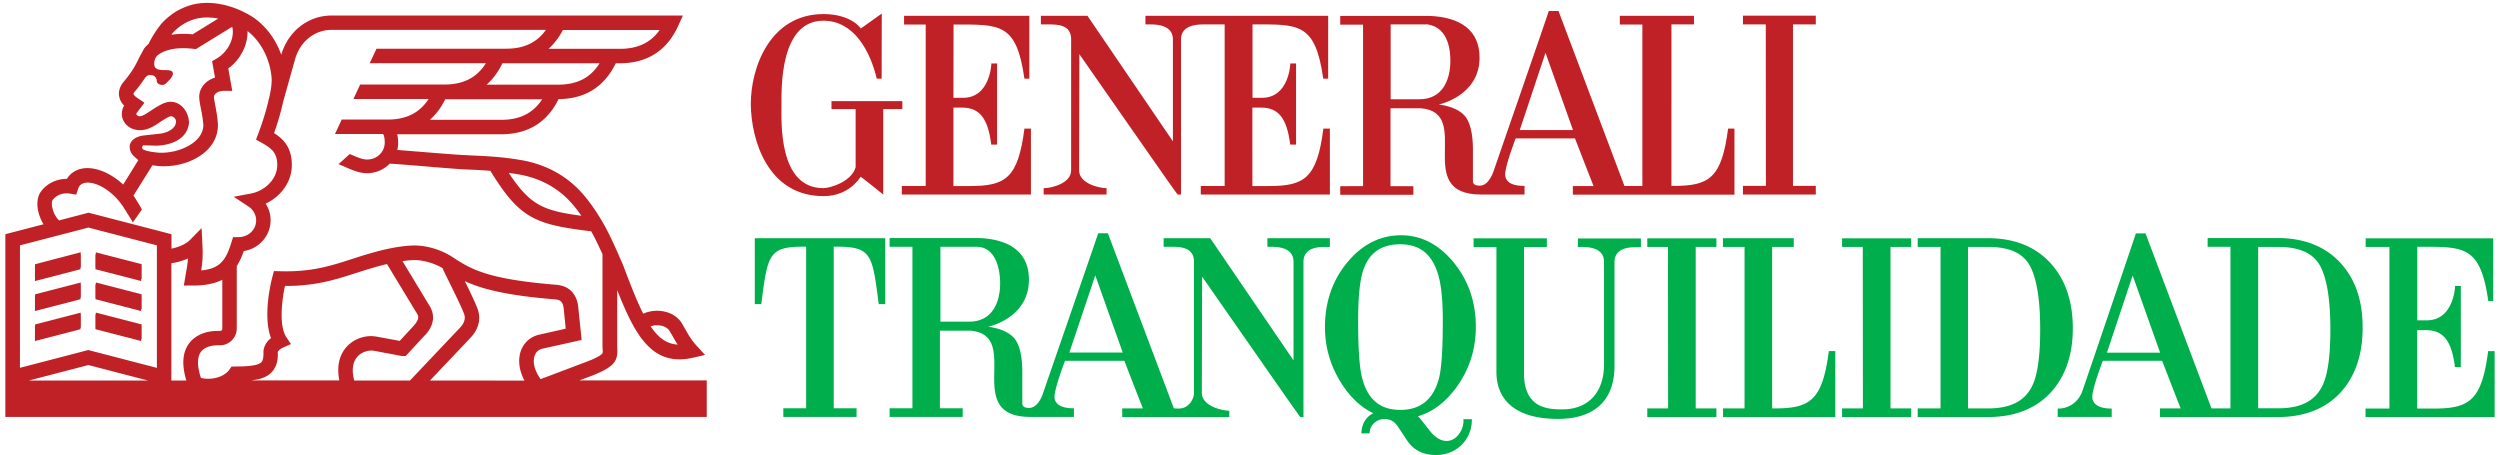
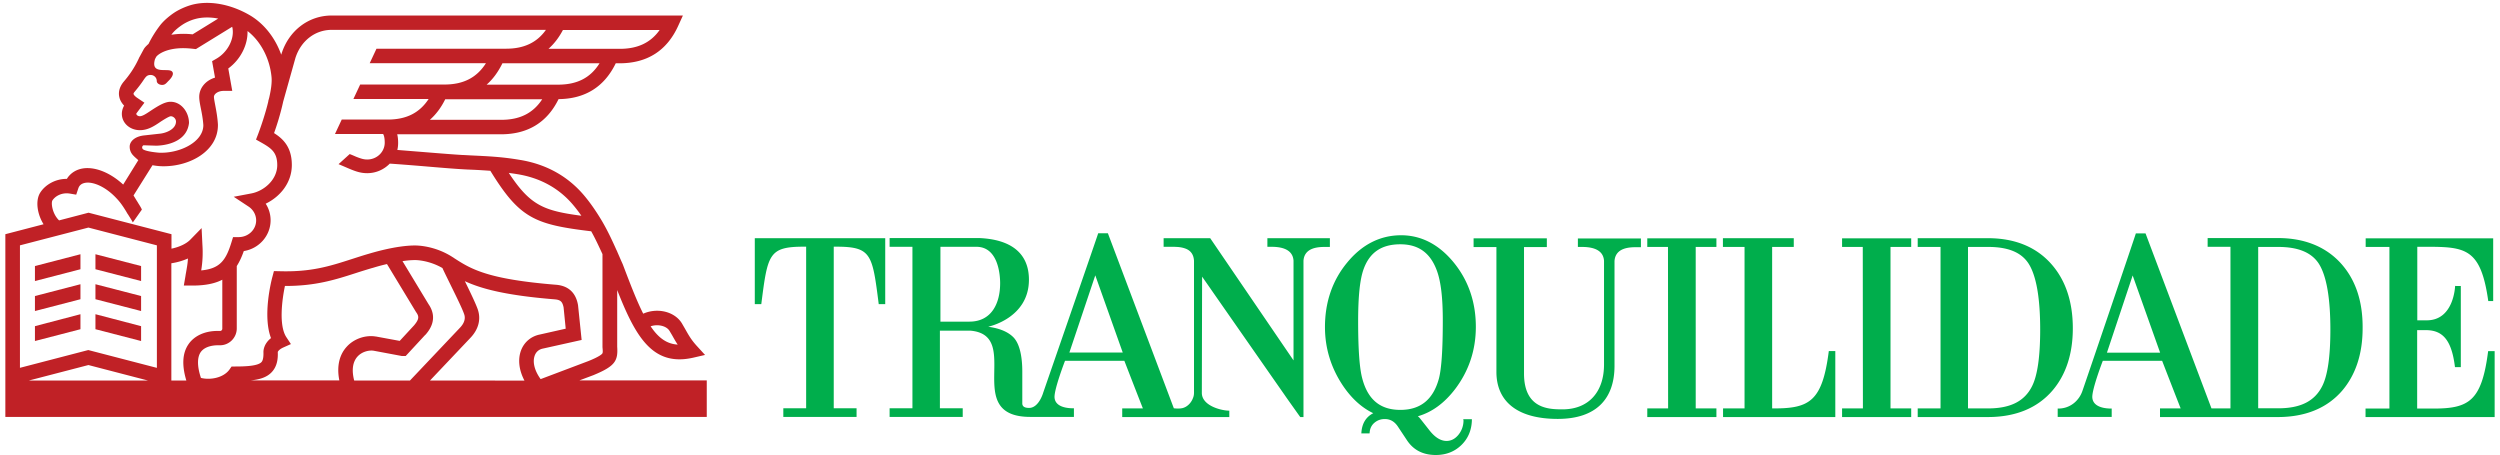
<svg xmlns="http://www.w3.org/2000/svg" viewBox="0.4 0.25 187.6 34.29" width="2500" height="455">
  <g fill="#c02126">
    <path d="M10.63 20.3l-3.44-.89v1.13l3.44.89zm-8 1.13l3.43-.89v-1.13l-3.43.89zm0 2.26l3.43-.89v-1.13l-3.43.89zm8-1.13l-3.44-.89v1.13l3.44.89zm0 2.27l-3.44-.9v1.13l3.44.89zm-8 1.12l3.43-.89v-1.13l-3.43.9z" />
    <path d="M40.3 27.03c.11-.28.32-.45.61-.51l2.92-.65-.27-2.61-.01-.06c-.07-.34-.29-1.38-1.65-1.49-5.22-.42-6.43-1.2-7.7-2.02v-.01h-.01l-.08-.05c-1.36-.88-2.7-.88-2.84-.88-1.48 0-3.35.59-3.5.63-.45.13-.87.27-1.28.4-1.64.53-3.05.98-5.42.91l-.43-.01-.11.42c-.09.32-.75 2.95-.11 4.63-.57.45-.57.98-.57 1.05.02.58-.11.72-.16.77-.28.28-1.18.32-1.95.32h-.29l-.16.23c-.47.65-1.49.8-2.15.63-.29-.87-.29-1.54-.02-1.94.33-.47 1.02-.52 1.3-.52h.16c.69 0 1.26-.57 1.26-1.27v-4.7c.21-.33.38-.7.53-1.13 1.15-.18 2.02-1.16 2.02-2.32 0-.45-.13-.88-.37-1.25 1.06-.51 1.97-1.55 1.97-2.92s-.69-1.99-1.34-2.4c.19-.52.49-1.45.69-2.38l.92-3.28c.41-1.29 1.48-2.12 2.73-2.12h16.15c-.68.96-1.66 1.42-3 1.42h-9.77l-.51 1.09h8.76c-.69 1.09-1.7 1.61-3.13 1.61h-6.35l-.51 1.09h5.67c-.69 1.05-1.68 1.55-3.09 1.55h-3.46l-.51 1.09h3.63c.03.05.12.21.12.65 0 .7-.59 1.27-1.32 1.27-.25 0-.46-.06-.84-.21-.16-.07-.32-.14-.48-.2l-.84.76c.16.07.31.13.47.2.73.32 1.14.48 1.69.48.67 0 1.27-.28 1.7-.72.62.04 1.63.12 2.6.2 1.16.1 2.26.19 2.82.22.28.02.55.03.8.04.48.02.92.05 1.36.08 2.2 3.58 3.33 4.05 7.6 4.56.31.55.58 1.14.85 1.72v7.01c.03.32.03.43-.02.49-.15.19-.81.47-1.04.56l-3.6 1.36c-.46-.63-.63-1.3-.44-1.79m-.78 1.9H32.4l3.05-3.22c.61-.64.81-1.4.55-2.15-.15-.43-.55-1.26-.97-2.12 1.21.56 3.04 1.07 6.78 1.37.45.04.57.19.66.6l.16 1.61-1.95.44c-.65.13-1.17.56-1.41 1.18-.26.68-.17 1.49.25 2.29m-12.83 0c-.2-.77-.12-1.39.24-1.8.34-.38.86-.5 1.22-.45l2.08.39.05.01h.29l1.47-1.59.02-.01c.25-.29 1.01-1.18.23-2.31l-1.96-3.24c.32-.05.65-.08.95-.08h.01c.01 0 .99-.01 2.05.6.14.31.34.71.56 1.16.41.84.93 1.88 1.07 2.3.05.13.18.53-.31 1.04l-3.77 3.98zm-.59-2.52c-.4.45-.78 1.24-.53 2.51h-6.7c.72-.07 1.24-.24 1.6-.62.44-.46.48-1.08.46-1.52.01-.04.09-.19.41-.34l.58-.26-.35-.53c-.57-.88-.32-2.8-.1-3.85h.05c2.27 0 3.74-.47 5.29-.97.4-.13.82-.26 1.26-.39h.01c.01 0 .46-.15 1.08-.29l2.18 3.6.02.03c.22.31.24.51-.15.98l-1.09 1.18-1.79-.33h-.02c-.8-.13-1.68.19-2.21.8m-11.89-.23c-.47.67-.52 1.59-.17 2.75h-1.13v-8.84c.41-.06.84-.18 1.25-.36-.02.39-.08.69-.15 1.1-.02.09-.03.19-.05.3l-.11.64h.65c.97 0 1.69-.15 2.25-.44v3.69c0 .09-.07.17-.16.17h-.16c-.98-.01-1.78.36-2.22.99m-2.4 1.79l-5.16-1.34-5.15 1.34v-9.23l5.16-1.34 5.16 1.34v9.23zm-9.65.96l4.5-1.17 4.5 1.17zm1.79-13.58c.22-.33.71-.61 1.32-.51l.47.08.15-.45c.04-.12.09-.21.17-.28.13-.12.33-.18.58-.18.66.02 1.49.48 2.15 1.2.25.26.46.56.65.87.04.06.08.13.12.2.05.09.1.15.11.17.02.04.35.54.33.57.23-.32.45-.64.68-.96.01-.01 0-.04-.02-.08-.05-.11-.17-.3-.24-.41-.02-.03-.03-.06-.05-.08v-.01c-.01-.01-.04-.06-.08-.12-.07-.12-.18-.29-.23-.38l1.43-2.28c.36.07.66.08.8.08h.04c2.01 0 4.09-1.16 4.09-3.1v-.04c-.03-.53-.12-1.03-.2-1.44-.05-.27-.1-.52-.1-.65 0-.21.3-.45.73-.45h.65l-.3-1.69c.92-.67 1.48-1.77 1.45-2.82.99.76 1.68 2.07 1.81 3.47.04.41-.04.97-.18 1.57l-.07.25h.01c-.23.97-.58 1.97-.76 2.45l-.17.44.41.23c.73.42 1.19.72 1.19 1.69 0 1.11-1 1.96-1.96 2.14l-1.32.25 1.12.74c.36.24.57.63.57 1.04 0 .7-.59 1.26-1.32 1.26h-.42l-.12.39c-.41 1.33-.85 1.99-2.28 2.12a8.32 8.32 0 0 0 .09-1.95l-.06-1.24-.87.89c-.3.3-.82.54-1.4.66V17.9l-6.25-1.62-2.22.58c-.52-.5-.62-1.33-.5-1.51m6.76-4.02c.02-.08.08-.14.14-.13l.94.03c1.15-.04 2.32-.51 2.45-1.71 0-.81-.58-1.6-1.39-1.6-.43 0-.92.3-1.47.66-.36.24-.64.43-.85.43-.14 0-.26-.1-.26-.18 0-.01 0-.03.01-.04l.6-.8-.52-.35c-.11-.07-.28-.21-.3-.31-.01-.05.06-.14.08-.16.21-.25.46-.56.71-.94.15-.21.24-.33.5-.33.25 0 .46.2.46.45 0 .17.18.3.41.3s.33-.16.47-.3c0 0 .54-.49.25-.73-.32-.26-1.62.28-1.26-.92l.09-.17c.14-.19.76-.65 2.04-.65.24 0 .5.02.76.05l.19.02 2.73-1.68c.02.06.03.1.03.1v.02c.14.82-.38 1.8-1.21 2.28l-.33.19.22 1.24c-.7.21-1.19.78-1.19 1.45 0 .23.05.51.12.86.08.39.16.82.19 1.27 0 1.28-1.77 2.12-3.26 2.08h-.04c-.06 0-1.01-.08-1.25-.26a.211.211 0 0 1-.06-.17m2.26-8.54c.17-.22.45-.46.78-.68.26-.17.6-.33.93-.42.53-.15 1.14-.16 1.76-.04l-1.93 1.19a5.69 5.69 0 0 0-.7-.04c-.33 0-.63.03-.91.07.03-.02.05-.05.07-.08m29.45-.28h7.29c-.68.96-1.66 1.42-3 1.42h-5.38c.43-.38.79-.85 1.09-1.42m-.37 4.12h-5.38c.48-.42.87-.96 1.19-1.61h7.32c-.69 1.1-1.69 1.61-3.13 1.61m-4.28 2.65h-5.38c.46-.4.85-.92 1.16-1.55h7.31c-.69 1.05-1.68 1.55-3.09 1.55m1.24 4.1c1.7.28 3.1 1.05 4.15 2.28.22.26.44.54.65.85-2.87-.38-3.86-.79-5.47-3.23.21.03.43.06.67.1m11.44 11.8c.1.17.2.33.28.48.11.19.21.37.34.56-.83-.05-1.46-.51-2.04-1.38.53-.18 1.18-.04 1.42.34m-6.82 3.75l1.12-.42.02-.01c1.59-.66 1.81-1.07 1.74-2.12v-4.27c1.21 3.07 2.35 5.22 4.69 5.22.32 0 .66-.04 1.02-.12l.91-.21-.63-.69c-.4-.44-.6-.79-.82-1.18-.09-.16-.19-.33-.3-.52-.55-.89-1.85-1.19-2.91-.72-.48-.95-.96-2.19-1.54-3.72l-.13-.29-.3-.69v-.04h-.02c-.36-.81-.74-1.62-1.2-2.38-.42-.69-.84-1.29-1.29-1.82-1.22-1.43-2.84-2.33-4.81-2.65-1.36-.23-2.32-.27-3.54-.33-.25-.01-.52-.03-.8-.04-.55-.03-1.69-.12-2.79-.21-.74-.06-1.51-.12-2.11-.17.04-.17.06-.34.06-.53 0-.24-.02-.46-.07-.65h7.82c2.02 0 3.48-.89 4.34-2.65 2.01-.02 3.45-.93 4.31-2.7h.28c2.09 0 3.58-.95 4.43-2.83l.35-.77H24.99c-1.74 0-3.23 1.14-3.78 2.89l-.02.06c-.45-1.26-1.28-2.32-2.33-2.95C17.39.55 15.72.25 14.39.63c-.44.13-.88.33-1.24.56-.3.2-.73.53-1.05.92a8.4 8.4 0 0 0-.91 1.45c-.15.13-.27.25-.35.38l-.32.59-.02.03c-.38.86-.84 1.45-1.2 1.87-.35.44-.37.83-.32 1.09.05.28.2.51.37.69l-.01.02c-.1.18-.16.39-.16.6 0 .7.61 1.23 1.36 1.23.55 0 .99-.25 1.46-.57.19-.13.7-.46.86-.48.21 0 .4.19.4.4 0 .57-.74.88-1.27.92l-1.08.12c-.78.07-1.14.48-1.14.85s.18.58.3.7l.08.08.27.24-1.14 1.84c-.81-.75-1.76-1.21-2.61-1.24-.55-.02-1.02.15-1.37.48-.1.1-.19.2-.26.33h-.02c-.9 0-1.63.48-1.98 1.02-.39.59-.25 1.62.24 2.4L.4 17.9v13.77h52.86v-2.75h-9.63z" />
-     <path d="M10.67 20.16l-3.45-.89v1.13l3.45.89zm-8.03 1.13l3.44-.89v-1.14l-3.44.9zm0 2.27l3.44-.89v-1.13l-3.44.89zm8.03-1.13l-3.45-.89v1.13l3.45.89zm0 2.27l-3.45-.89v1.12l3.45.9zm-8.03 1.13l3.44-.89v-1.13l-3.44.89zm69.21-18.2l.01-5.53c3.47 0 4.74-.17 5.34 4.08h.37V1.44h-9.44v.66h1.63v12.17h-1.8v.64h9.73V9.94h-.49c-.48 3.76-1.44 4.33-4.11 4.33h-1.24V8.36h.72c1.2.03 1.88.73 2.13 2.79h.44V5.03c-.01.01-.43 0-.43 0 0 .03-.09 2.63-2.18 2.59h-.68zm-3.86.24h-5.33v.6h1.82v4.38c-.31 1.11-1.95 1.58-2.43 1.58-3.4 0-3.16-4.98-3.16-6.31 0-1.22-.12-6.31 3.16-6.31 2.31 0 3.53 2.3 4.02 4.37h.37c0-.85.01-4.91.01-4.9.01-.03-1.59 1.14-1.59 1.12.04-.01-.73-1.09-2.8-1.09-4.02 0-5.49 4.01-5.48 6.8.02 2.56 1.2 6.92 5.48 6.92 1.34 0 2.29-.68 2.8-1.46 0-.02 1.7 1.33 1.7 1.34V8.47H68v-.6zm46.54 2.18l1.94-5.82 2.07 5.82zm-7.55-2.32h-2.18V2.09h2.79c1.64.25 1.71 2.14 1.71 2.75 0 1.45-.61 2.89-2.32 2.89m23.25 2.21c-.48 3.76-1.44 4.32-4.11 4.32h-.16V2.09h1.7v-.65h-5.59v.66h1.7v12.17h-1.35l-4.97-13.19h-.73c.02-.01-4.13 11.97-4.14 12 .01-.04-.31 1.11-1 1.16-.63.03-.58-.3-.58-.41v-2.31c0-.6-.05-1.98-.68-2.61-.71-.71-1.91-.76-1.88-.79 0 0 3.06-.63 3.06-3.53 0-2.04-1.42-3.05-3.78-3.14H101v.66h1.72v12.17H101v.65h5.51v-.65h-1.72V8.41h2.29c3.98.33-.68 6.5 4.53 6.5h3.28v-.65c-.18 0-1.39.04-1.46-.8-.05-.61.79-2.78.79-2.78h4.47c0-.01 1.39 3.59 1.4 3.59h-1.56v.65h12.18V9.94zM94.37 2.09c3.47 0 4.75-.17 5.35 4.09h.37V1.44H86.32v.65h.36c.49 0 1.64.04 1.71 1.05v7.76l-6.44-9.46h-3.51v.65h.58c.69 0 1.66.03 1.7 1.05v9.95c0 .97-1.45 1.34-2.06 1.34h-.01v.48h4.74v-.48c-.61 0-2.07-.37-2.07-1.34l.02-8.76c2.55 3.64 7.36 10.59 7.41 10.58H89V3.14c.07-1.01 1.22-1.05 1.71-1.05h1.58v12.18h-1.8v.64h9.73V9.94h-.49c-.48 3.76-1.44 4.33-4.11 4.33h-1.24V8.36h.72c1.2.03 1.88.73 2.13 2.79h.44V5.03c-.01.01-.43 0-.43 0 0 .03-.09 2.63-2.18 2.59h-.67V2.09zm42.47 0v-.66h-5.49v.66h1.72l.01 12.17h-1.73v.65h5.49v-.65h-1.72V2.09z" />
  </g>
  <path d="M118.91 18.21v.65h.27c.49 0 1.64.04 1.7 1.05v7.81c0 2.07-1.16 3.38-3.13 3.38-1.03 0-2.9-.04-2.9-2.7v-9.53h1.72v-.66h-5.52v.66h1.72v9.41c0 2.14 1.47 3.54 4.62 3.54 2.94 0 4.28-1.55 4.28-4v-7.9c.07-1.01 1.14-1.04 1.63-1.04h.36v-.66h-4.75zm-38.32 8.6L82.54 21l2.07 5.82h-4.02zm-7.54-2.32h-2.18v-5.64h2.71c1.66 0 1.79 2.14 1.79 2.75 0 1.46-.61 2.89-2.32 2.89m22.46-6.29v.65h.27c.49 0 1.64.04 1.7 1.05v7.51l-5.83-8.55-.45-.66h-3.51v.65h.58c.13 0 .27 0 .41.01.23.01.46.05.67.13.34.13.6.4.63.91v9.95c0 .13-.02.26-.07.38-.12.34-.39.65-.74.76-.27.09-.71.03-.71.03l-4.97-13.19h-.73c.02-.01-4.13 11.97-4.14 12 0 0-.3 1.09-1 1.16-.63.03-.58-.3-.58-.41v-2.31c0-.61-.05-1.98-.68-2.61-.7-.7-1.88-.76-1.88-.79 0 0 3.06-.63 3.06-3.54 0-2.04-1.41-3.05-3.78-3.14h-6.72v.66h1.72v12.17h-1.72v.65h5.51v-.65h-1.72v-5.85h2.29c3.98.33-.68 6.5 4.53 6.5h3.28v-.65c-.18 0-1.39.03-1.46-.8-.05-.61.79-2.78.79-2.78h4.47s1.39 3.59 1.4 3.59h-1.56v.65h8.07v-.48c-.61 0-2.07-.37-2.07-1.34l.02-8.76c.26.37.54.77.83 1.19 1.73 2.48 4 5.74 5.37 7.7.17.25.33.47.47.67.45.63.72 1.02.73 1.02h.24V19.9c.07-1.01 1.14-1.04 1.63-1.04h.36v-.66zm82.76.66h1.8v12.18h-1.8v.64H188v-4.97h-.49c-.48 3.76-1.44 4.33-4.11 4.33h-1.24v-5.91h.72c1.2.03 1.88.73 2.13 2.79h.44V21.8c-.01.01-.43 0-.43 0 0 .03-.09 2.63-2.18 2.59h-.67v-5.54c3.47 0 4.75-.17 5.35 4.09h.37v-4.73h-9.61v.65zm-48.42 12.82h8.46v-4.97h-.49c-.48 3.76-1.44 4.32-4.11 4.32h-.16V18.86h1.63v-.66h-5.34v.66h1.63v12.17h-1.62zm-.5-12.82v-.65h-5.21v.65h1.56l.01 12.17h-1.57v.65h5.21v-.65h-1.56V18.86zm14.68 0v-.65h-5.21v.65h1.56l.01 12.17h-1.57v.65h5.21v-.65h-1.56V18.86zm5.79 12.17c1.67 0 2.76-.53 3.33-1.7.4-.81.6-2.23.6-4.24 0-2.38-.29-4.04-.86-4.95-.56-.89-1.59-1.28-3.07-1.28h-1.51v12.17zm-5.3.65v-.65h1.72V18.86h-1.72v-.66h5.28c1.98 0 3.56.62 4.7 1.85 1.13 1.22 1.71 2.88 1.71 4.94 0 1.93-.52 3.51-1.54 4.7-1.14 1.32-2.78 1.99-4.86 1.99zM56.88 18.2v4.97h.49c.48-3.76.55-4.33 3.22-4.33h.16v12.18h-1.72v.65h5.52v-.65h-1.72V18.84H63c2.68 0 2.74.56 3.22 4.33h.49V18.2zm45.47 6.26c0-1.93.14-3.19.42-3.95.46-1.25 1.36-1.85 2.76-1.85s2.3.68 2.78 2.06c.28.81.42 1.98.42 3.68 0 2.23-.1 3.63-.29 4.37-.43 1.59-1.39 2.37-2.91 2.37-1.51 0-2.45-.77-2.87-2.37-.2-.74-.31-2.12-.31-4.31m7.94 7.48a1.7 1.7 0 0 1-.41 1.11c-.25.29-.54.43-.87.43-.44 0-.87-.27-1.28-.79-.4-.51-.66-.84-.76-.96l-.01-.01a.996.996 0 0 0-.11-.1c1.06-.3 2-.99 2.81-2.05 1.03-1.36 1.56-2.93 1.56-4.69 0-1.86-.56-3.49-1.66-4.84-1.11-1.36-2.45-2.06-3.97-2.06-1.57 0-2.94.69-4.06 2.05-1.12 1.35-1.68 2.99-1.68 4.87 0 1.6.46 3.08 1.35 4.41.66.98 1.43 1.67 2.29 2.08-.53.27-.83.74-.89 1.4l-.01.12h.62l.01-.1c.03-.29.15-.53.37-.71s.47-.27.77-.27c.41 0 .74.19 1 .59l.69 1.04c.49.72 1.21 1.08 2.15 1.08.77 0 1.41-.25 1.92-.74.5-.48.77-1.1.8-1.84v-.12h-.65zm64.73-2.62c-.58 1.18-1.67 1.7-3.33 1.7h-1.51V18.86h1.51c1.47 0 2.51.4 3.07 1.28.57.91.86 2.57.86 4.95 0 2-.2 3.42-.6 4.23m-16.24-2.49l1.94-5.82 2.07 5.82zm17.58-6.79c-1.14-1.22-2.72-1.85-4.7-1.85h-5.29v.66h1.72v12.18h-1.43l-4.97-13.19h-.73c.02-.01-3.92 11.58-4.04 11.91-.25.69-.91 1.31-1.85 1.29v.63h4.07v-.63c-.18 0-1.39.02-1.46-.82-.05-.61.79-2.78.79-2.78h4.47s1.39 3.59 1.4 3.59h-1.56v.65h8.87c2.08 0 3.72-.67 4.86-1.99 1.02-1.2 1.54-2.78 1.54-4.7.02-2.06-.55-3.72-1.69-4.95" fill="#00ae4c" />
</svg>